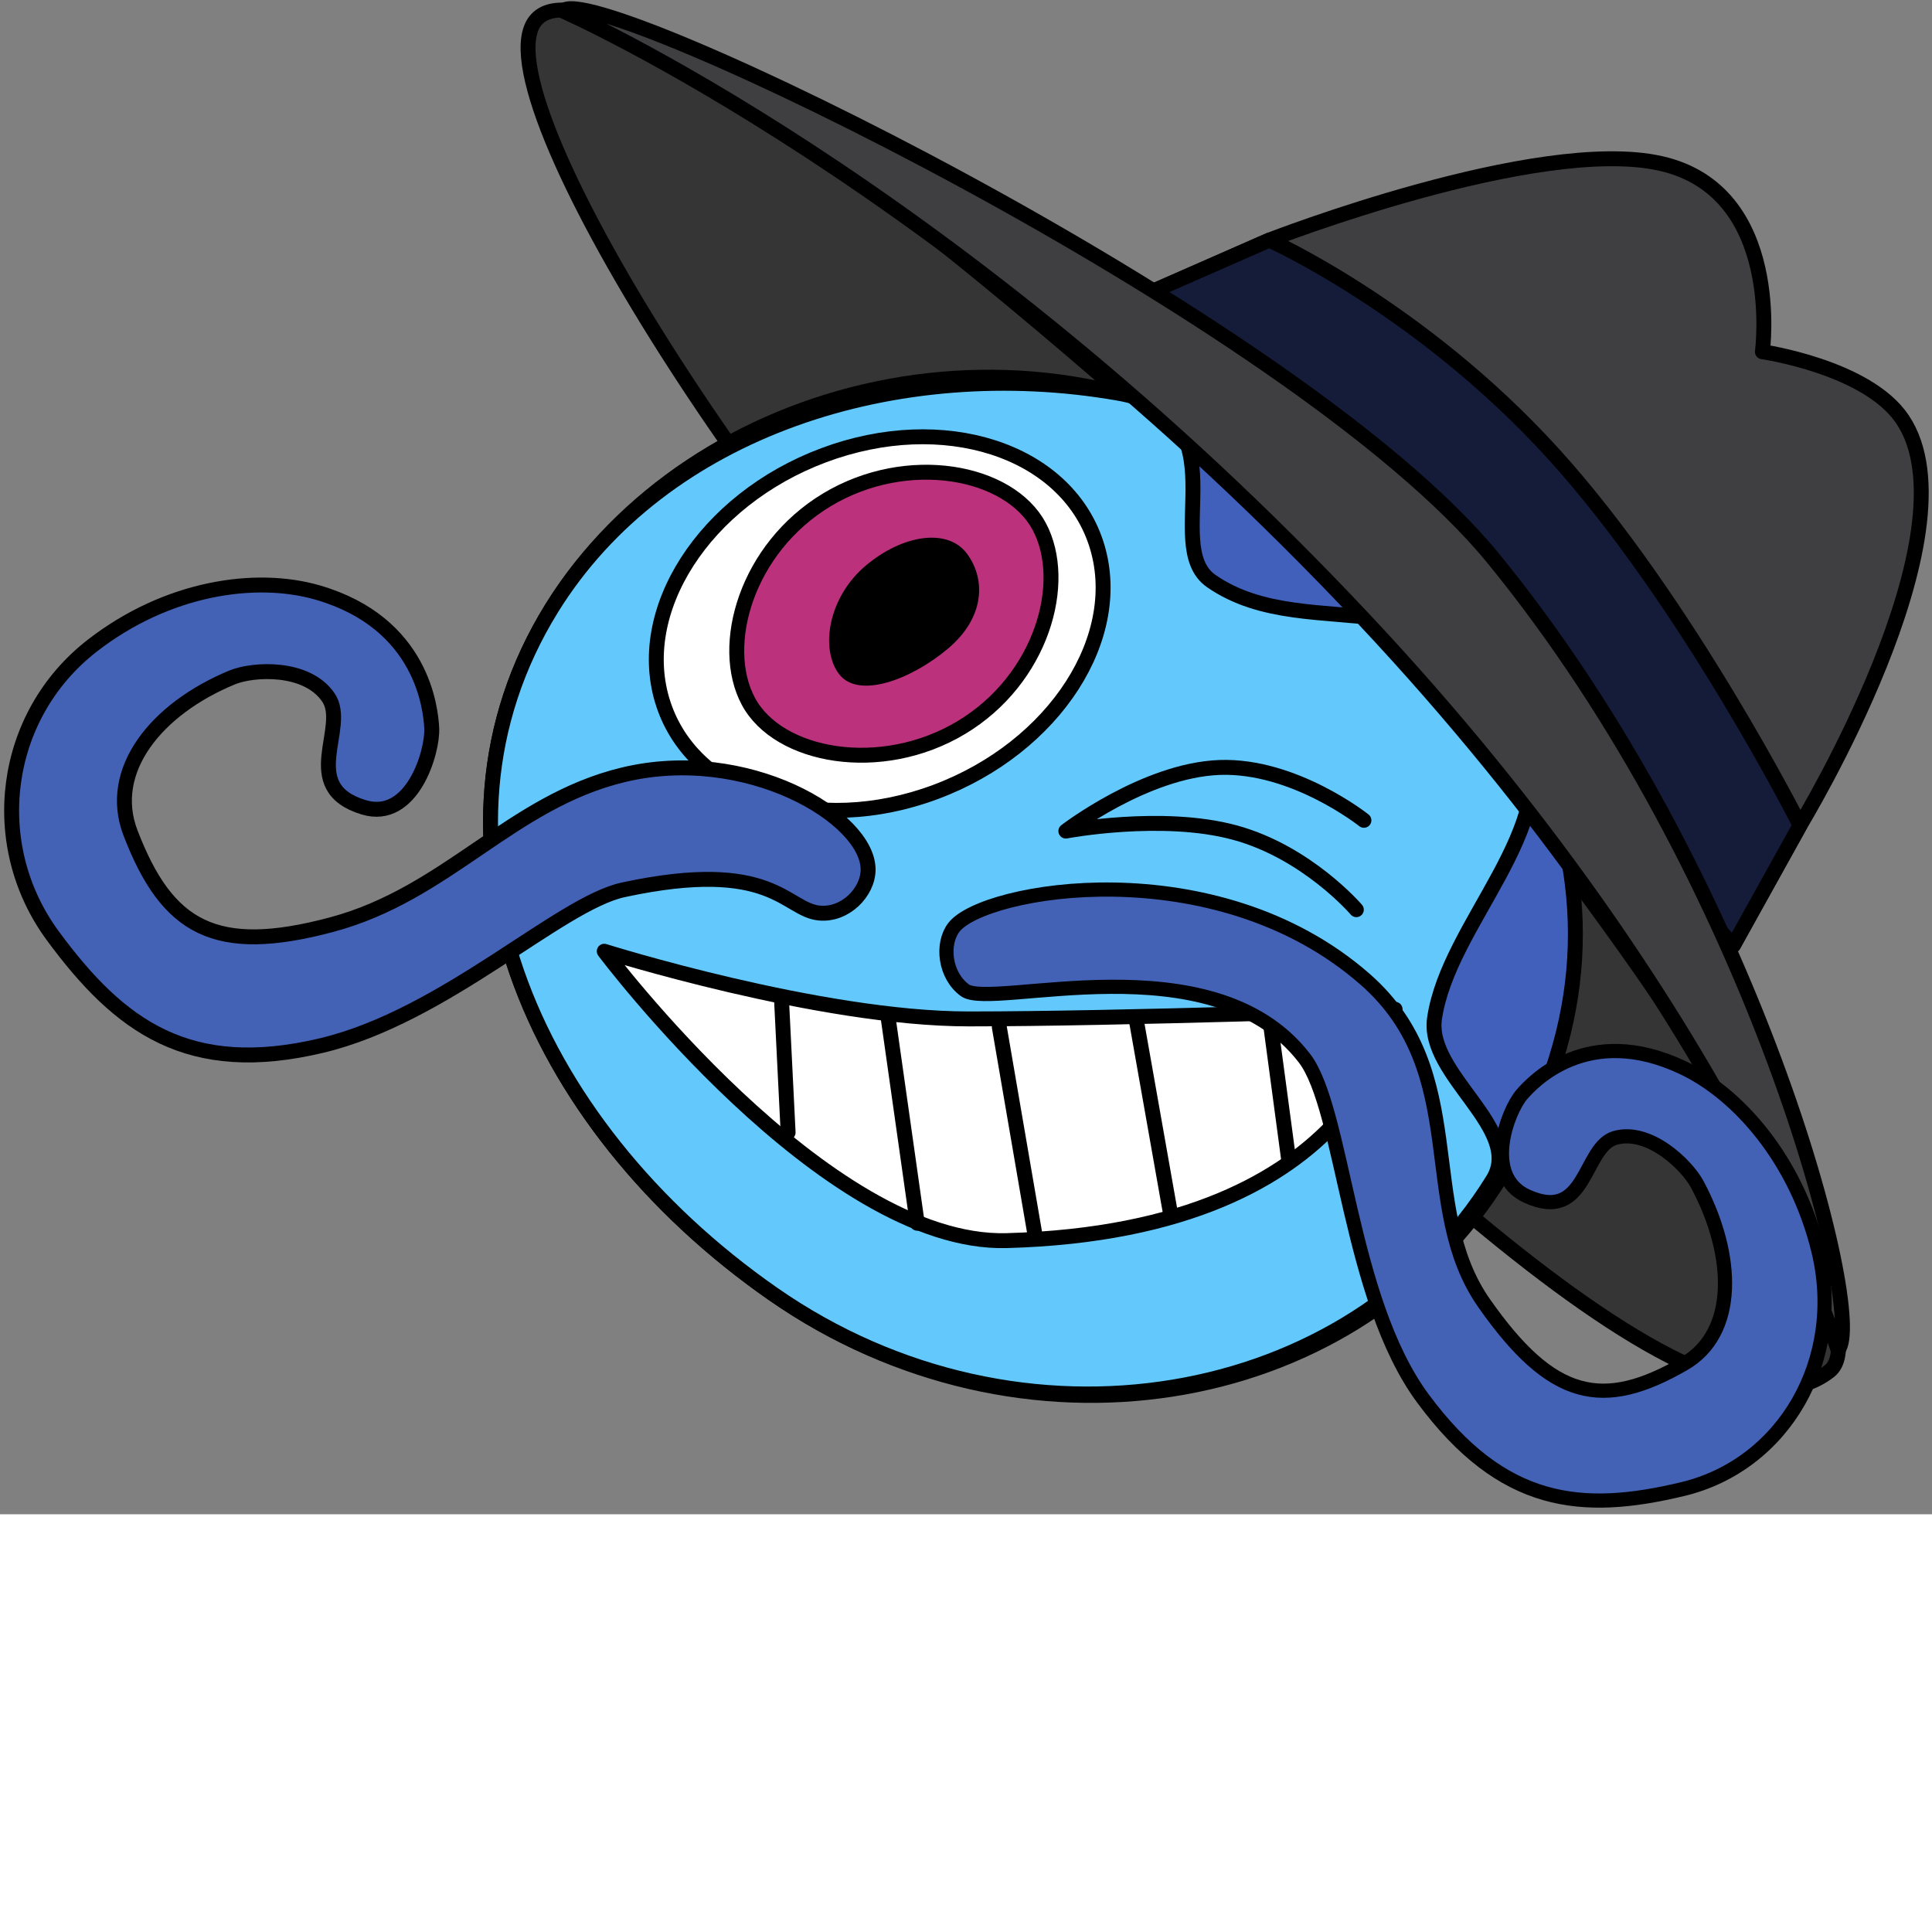
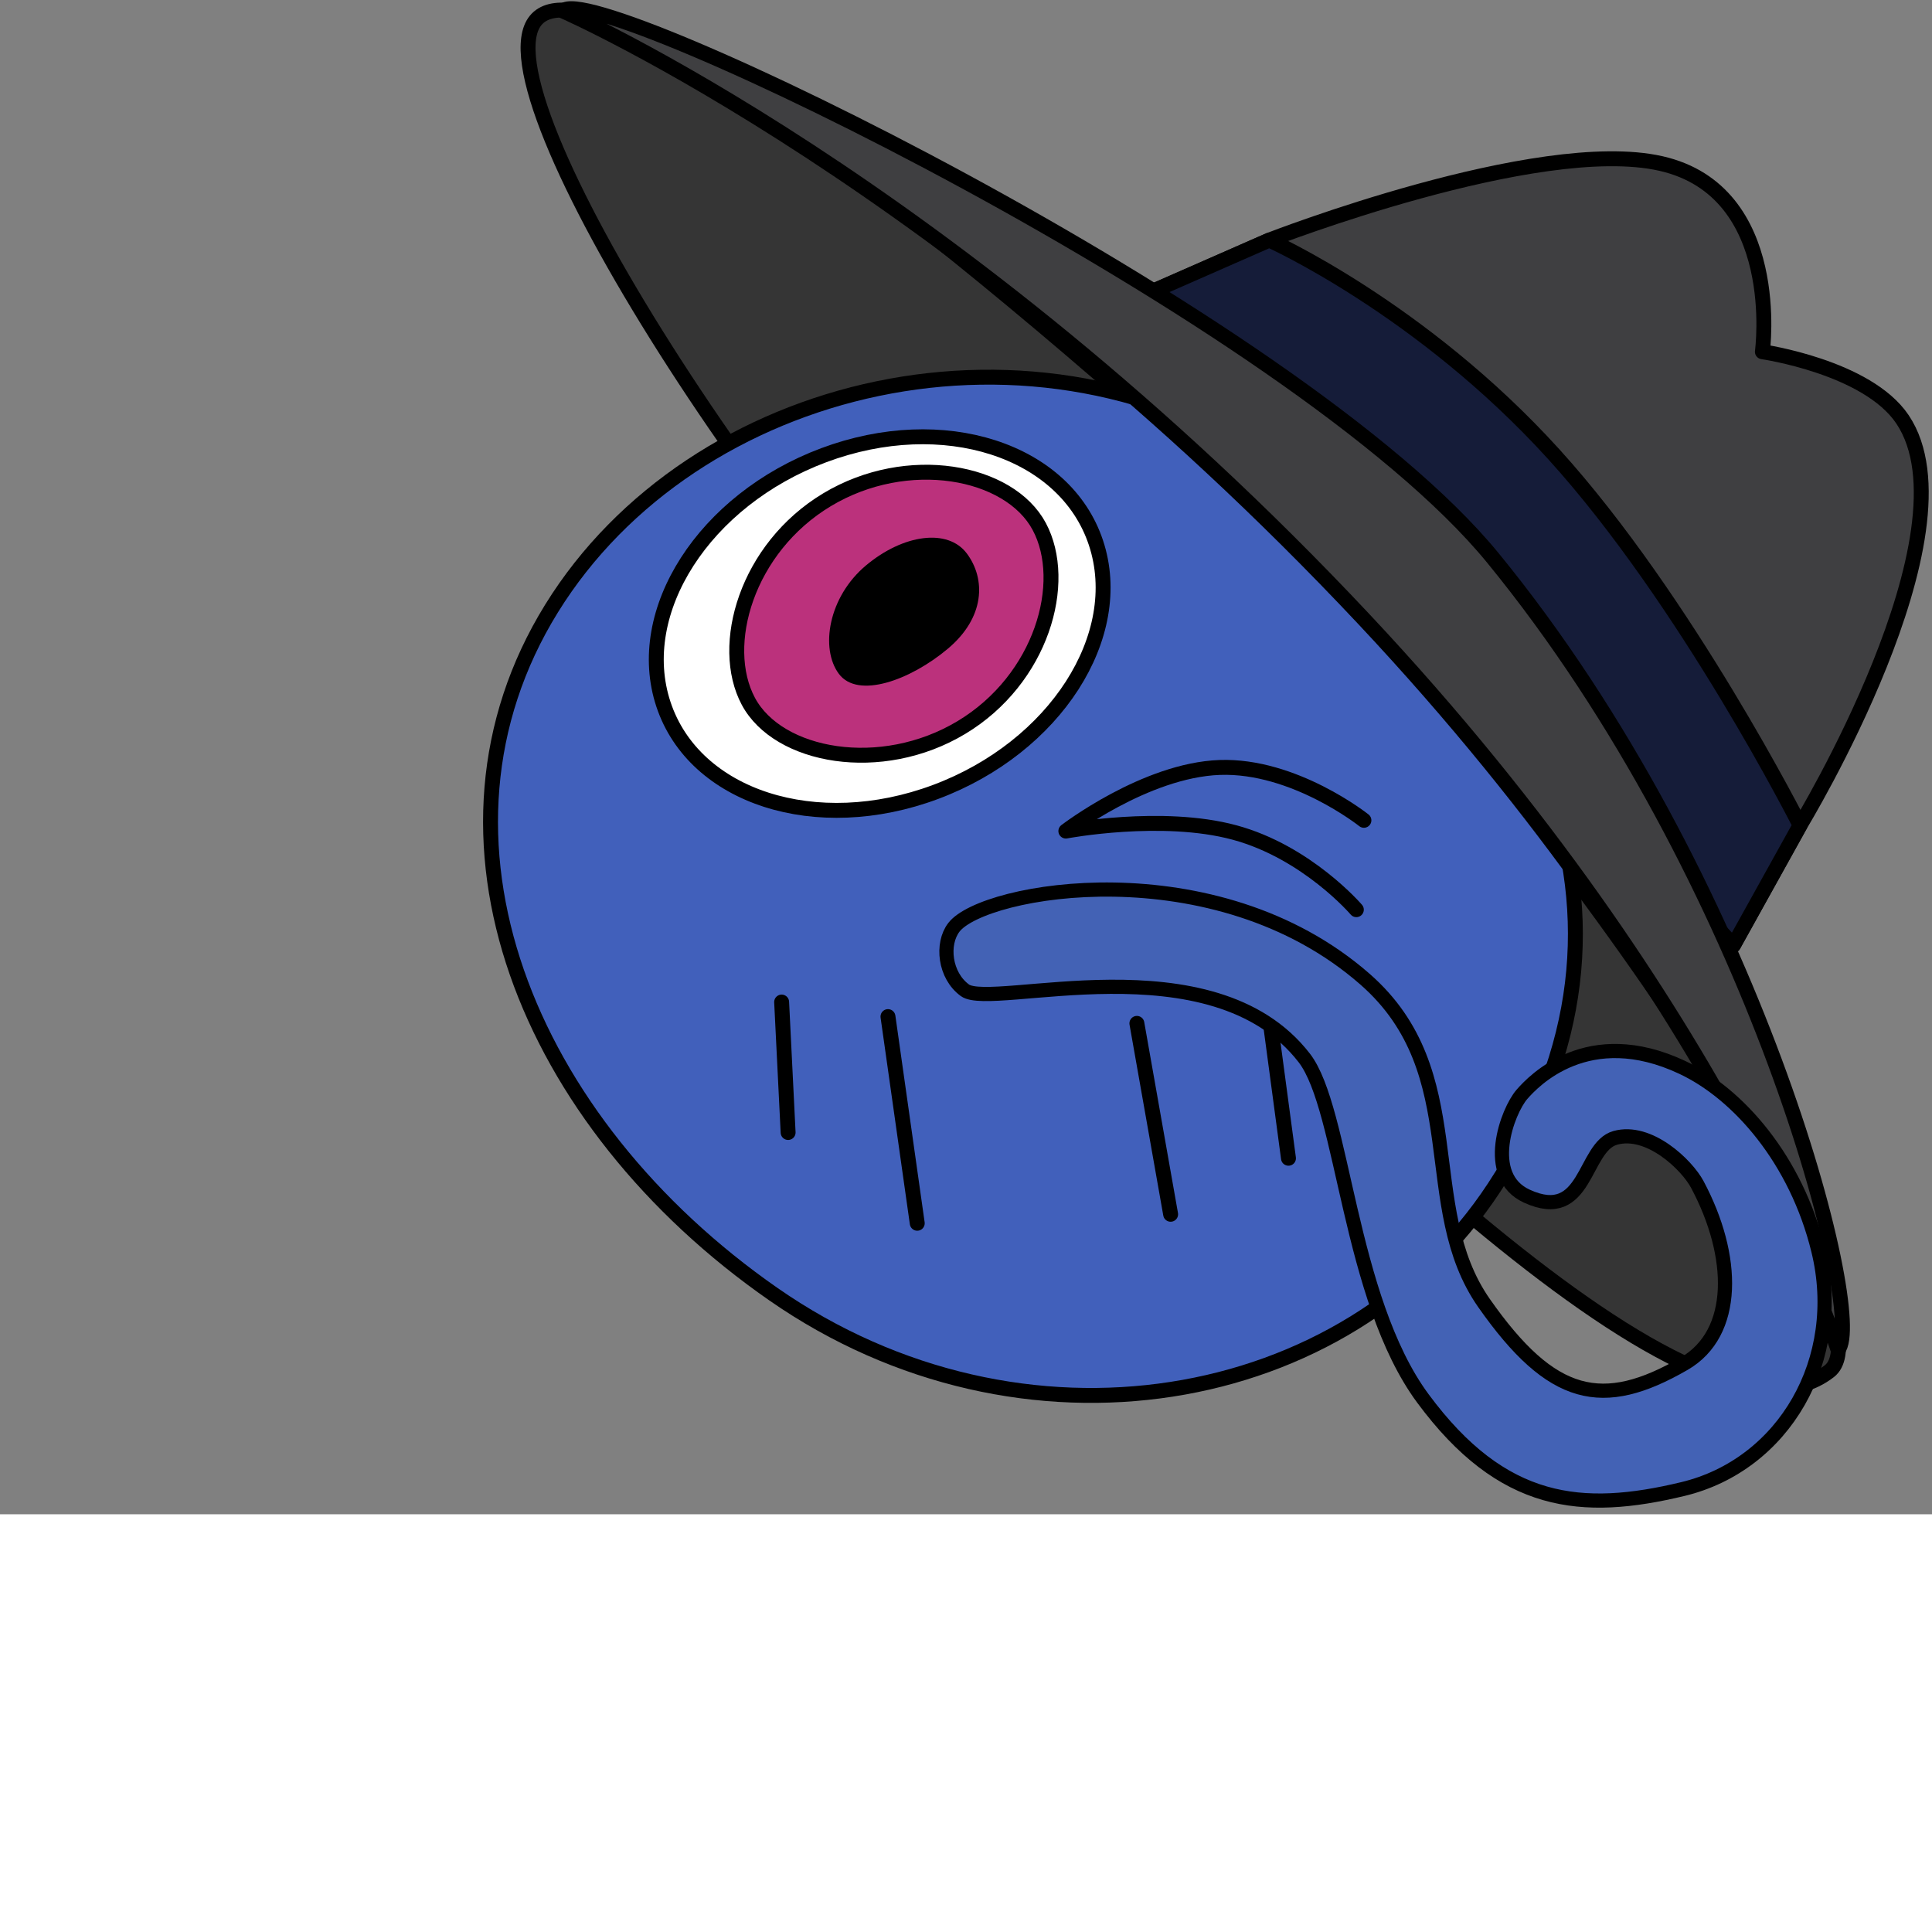
<svg xmlns="http://www.w3.org/2000/svg" width="256" height="256" viewBox="0 0 259 203" fill="none" preserveAspectRatio="xMinYMin meet">
  <rect x="0" y="0" width="259" height="203" fill="#808080" stroke="none" />
  <path d="M139.359 108.866C103.59 75.225 63.879 12.391 71.811 2.732C79.745 -6.928 132.805 36.037 168.854 69.339C204.903 102.641 254.977 176.24 245.238 183.817C226.615 198.308 172.629 140.158 139.359 108.866Z" fill="#353535" stroke="black" stroke-width="2" stroke-miterlimit="10" stroke-linecap="round" stroke-linejoin="round" />
  <path d="M73.936 81.579C92.832 51.019 138.945 39.765 172.12 62.839C205.296 85.912 224.546 122.288 200.31 159.186C180.615 189.173 136.869 196.579 103.694 173.505C70.519 150.431 55.041 112.138 73.936 81.579Z" fill="#4160BB" stroke="black" stroke-width="2" stroke-miterlimit="10" stroke-linecap="round" stroke-linejoin="round" />
-   <path d="M73.936 81.579C88.865 57.436 120.361 47.566 149.887 52.707C166.938 55.675 155.414 73.051 162.379 77.894C175.679 87.145 196.029 75.414 204.557 98.141C209.407 111.068 194.177 123.741 192.309 136.529C191.198 144.14 204.346 151.331 200.122 158.161C181.226 188.721 136.869 196.579 103.694 173.505C70.519 150.432 55.041 112.139 73.936 81.579Z" fill="#63C9FC" stroke="black" stroke-width="2" stroke-miterlimit="10" stroke-linecap="round" stroke-linejoin="round" />
  <path d="M152.146 40.094L170.158 32.188C170.158 32.188 206.127 18.176 222.652 21.918C239.179 25.66 236.261 47.155 236.261 47.155C236.261 47.155 250.319 49.176 255.045 56.221C265.201 71.365 241.313 110.635 241.313 110.635L232.381 126.721L152.146 40.094Z" fill="#3F3F41" stroke="black" stroke-width="2" stroke-miterlimit="10" stroke-linecap="round" stroke-linejoin="round" />
  <path d="M152.146 40.094L170.158 32.188C170.158 32.188 190.513 41.289 208.303 60.901C226.091 80.512 241.313 110.635 241.313 110.635L232.381 126.721L152.146 40.094Z" fill="#151C39" stroke="black" stroke-width="2" stroke-miterlimit="10" stroke-linecap="round" stroke-linejoin="round" />
  <path d="M75.475 1.477C79.368 -3.051 173.711 42.517 200.123 74.785C235.27 117.724 250.292 176.429 246.401 180.957C246.401 180.957 232.096 135.457 182.802 82.961C127.788 24.372 75.475 1.477 75.475 1.477Z" fill="#3F3F41" stroke="black" stroke-width="2" stroke-miterlimit="10" stroke-linecap="round" stroke-linejoin="round" />
  <path d="M88.943 94.429C84.801 81.963 94.422 67.008 110.431 61.024C126.441 55.041 142.777 60.295 146.919 72.76C151.06 85.226 141.44 100.181 125.43 106.164C109.421 112.149 93.085 106.894 88.943 94.429Z" fill="white" stroke="black" stroke-width="2" stroke-miterlimit="10" stroke-linecap="round" stroke-linejoin="round" />
  <path d="M182.843 109.97C182.843 109.97 173.494 102.523 163.505 102.884C153.515 103.244 142.886 111.412 142.886 111.412C142.886 111.412 155.762 108.968 165.498 111.603C175.233 114.237 181.829 121.95 181.829 121.95" stroke="black" stroke-width="2" stroke-miterlimit="10" stroke-linecap="round" stroke-linejoin="round" />
-   <path d="M100.323 94.015C96.32 86.52 100.102 73.465 110.87 66.995C121.639 60.524 135.316 63.088 139.32 70.583C143.323 78.077 139.652 91.059 128.883 97.529C118.115 104 104.326 101.508 100.323 94.015Z" fill="#BB317C" stroke="black" stroke-width="2" stroke-miterlimit="10" stroke-linecap="round" stroke-linejoin="round" />
+   <path d="M100.323 94.015C96.32 86.52 100.102 73.465 110.87 66.995C121.639 60.524 135.316 63.088 139.32 70.583C143.323 78.077 139.652 91.059 128.883 97.529C118.115 104 104.326 101.508 100.323 94.015" fill="#BB317C" stroke="black" stroke-width="2" stroke-miterlimit="10" stroke-linecap="round" stroke-linejoin="round" />
  <path d="M116.078 75.812C121.104 71.597 127.078 70.8 129.617 74.206C132.157 77.612 132.078 82.764 127.052 86.979C122.025 91.195 114.998 93.741 112.458 90.336C109.919 86.931 111.052 80.028 116.078 75.812Z" fill="black" />
-   <path d="M81.005 127.521C81.005 127.521 109.827 136.594 129.866 136.594C149.905 136.594 187.023 135.301 187.023 135.301C187.023 135.301 183.463 164.988 134.949 166.315C110.584 166.981 81.005 127.521 81.005 127.521Z" fill="white" stroke="black" stroke-width="2" stroke-miterlimit="10" stroke-linecap="round" stroke-linejoin="round" />
  <path d="M105.653 151.82L104.785 134.332" stroke="black" stroke-width="2" stroke-miterlimit="10" stroke-linecap="round" stroke-linejoin="round" />
-   <path d="M138.783 165.736L133.967 137.692" stroke="black" stroke-width="2" stroke-miterlimit="10" stroke-linecap="round" stroke-linejoin="round" />
  <path d="M122.964 163.988L119.04 136.284" stroke="black" stroke-width="2" stroke-miterlimit="10" stroke-linecap="round" stroke-linejoin="round" />
  <path d="M156.932 162.783L152.408 137.191" stroke="black" stroke-width="2" stroke-miterlimit="10" stroke-linecap="round" stroke-linejoin="round" />
  <path d="M172.73 155.274L170.177 136.202" stroke="black" stroke-width="2" stroke-miterlimit="10" stroke-linecap="round" stroke-linejoin="round" />
-   <path d="M7.075 125.447C-1.917 113.225 0.255 95.966 12.36 86.563C22.412 78.754 34.292 77.016 42.629 79.447C56.661 83.538 57.734 95.061 57.876 97.578C58.054 100.749 55.255 110.19 48.763 108.226C39.849 105.529 46.786 97.544 44.02 93.494C41.125 89.254 33.935 89.655 31.13 90.813C20.942 95.017 14.283 103.285 17.489 111.643C22.411 124.472 28.885 128.11 44.433 123.962C59.983 119.814 68.442 107.528 83.51 103.881C100.08 99.87 116.377 109.562 116.377 116.57C116.377 119.578 113.341 122.716 109.869 122.406C105.255 121.993 103.662 114.957 83.564 119.287C74.984 121.135 59.648 136.232 43.093 140.165C25.323 144.387 16.068 137.67 7.075 125.447Z" fill="#4362B5" stroke="black" stroke-width="2" stroke-miterlimit="10" stroke-linecap="round" stroke-linejoin="round" />
  <path d="M225.602 199.619C239.15 196.361 247.337 182.275 243.762 167.636C240.793 155.477 233.036 146.622 225.524 143.093C212.879 137.153 205.554 144.949 204.024 146.71C202.093 148.931 198.801 157.662 204.691 160.358C212.781 164.059 212.203 153.758 216.535 152.542C221.068 151.269 226.133 156.15 227.54 158.79C232.654 168.383 232.864 178.714 225.767 182.819C214.87 189.119 208.044 187.668 198.954 174.698C189.865 161.728 197.341 143.85 183.013 131.287C162.92 113.67 131.853 119.157 127.879 124.313C126.173 126.527 126.628 130.773 129.358 132.759C132.988 135.4 162.525 125.835 174.859 141.841C180.124 148.673 180.802 174.023 190.753 187.476C201.435 201.917 212.054 202.878 225.602 199.619Z" fill="#4362B5" stroke="black" stroke-width="1.901" stroke-miterlimit="10" stroke-linecap="round" stroke-linejoin="round" />
</svg>